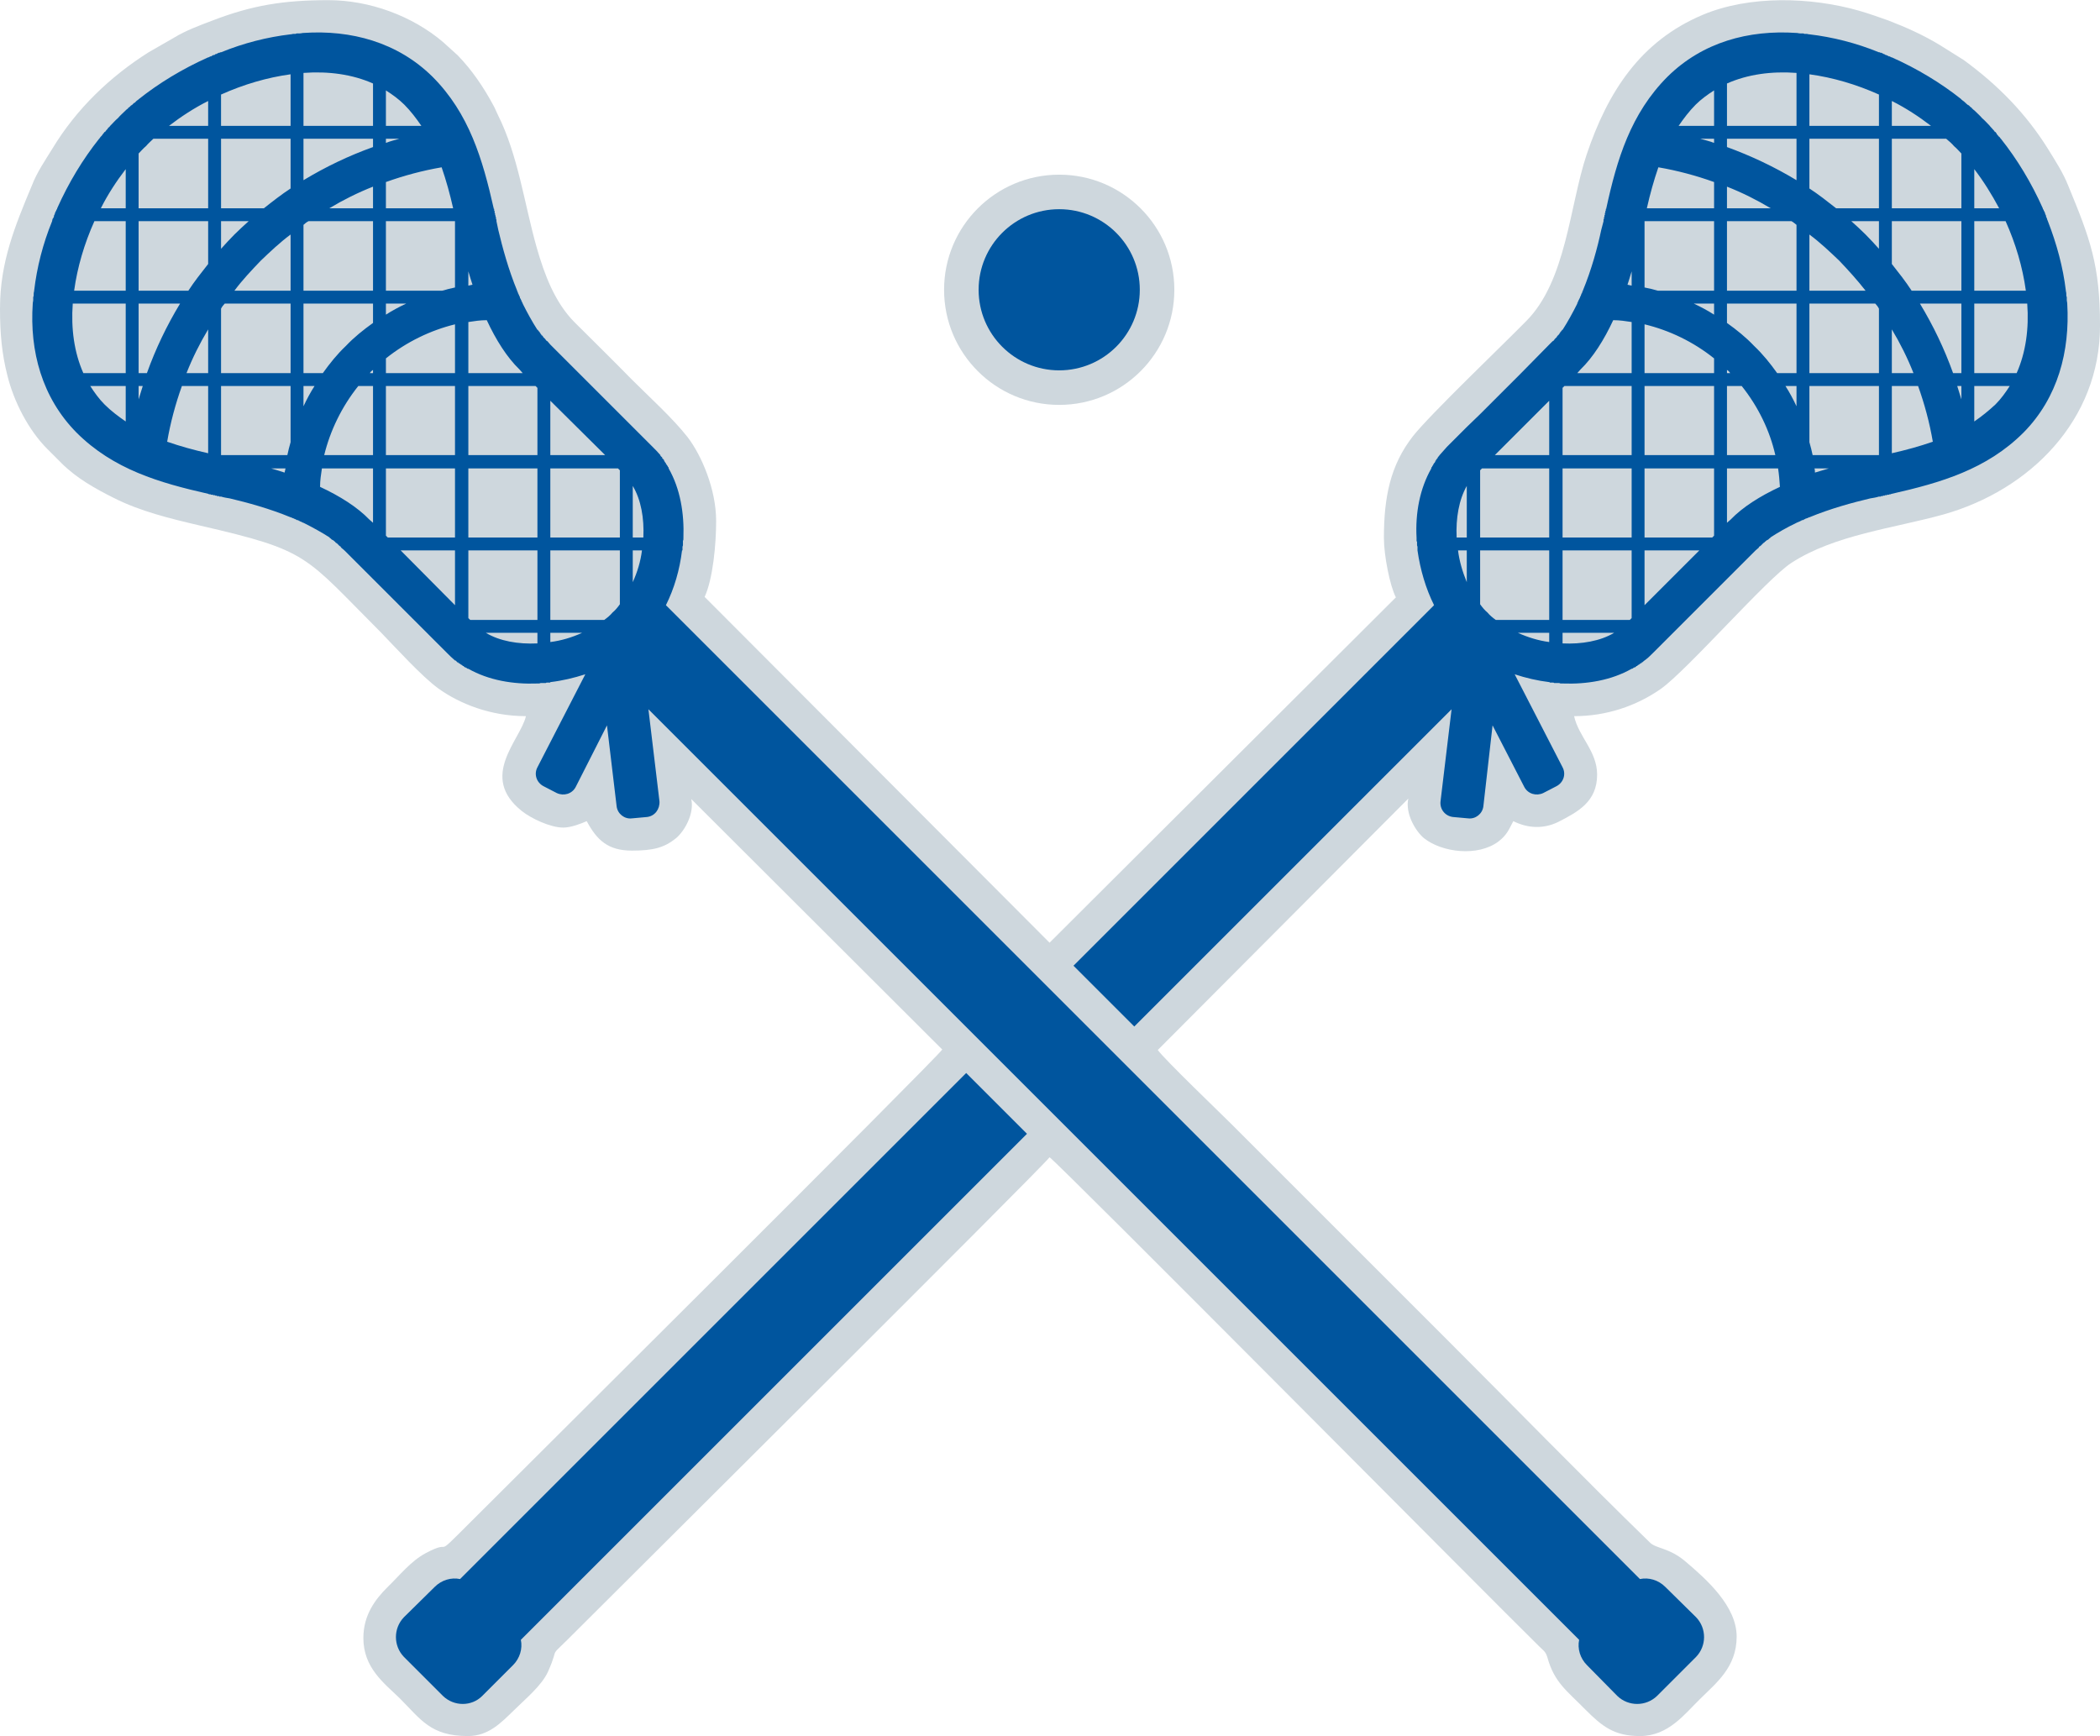
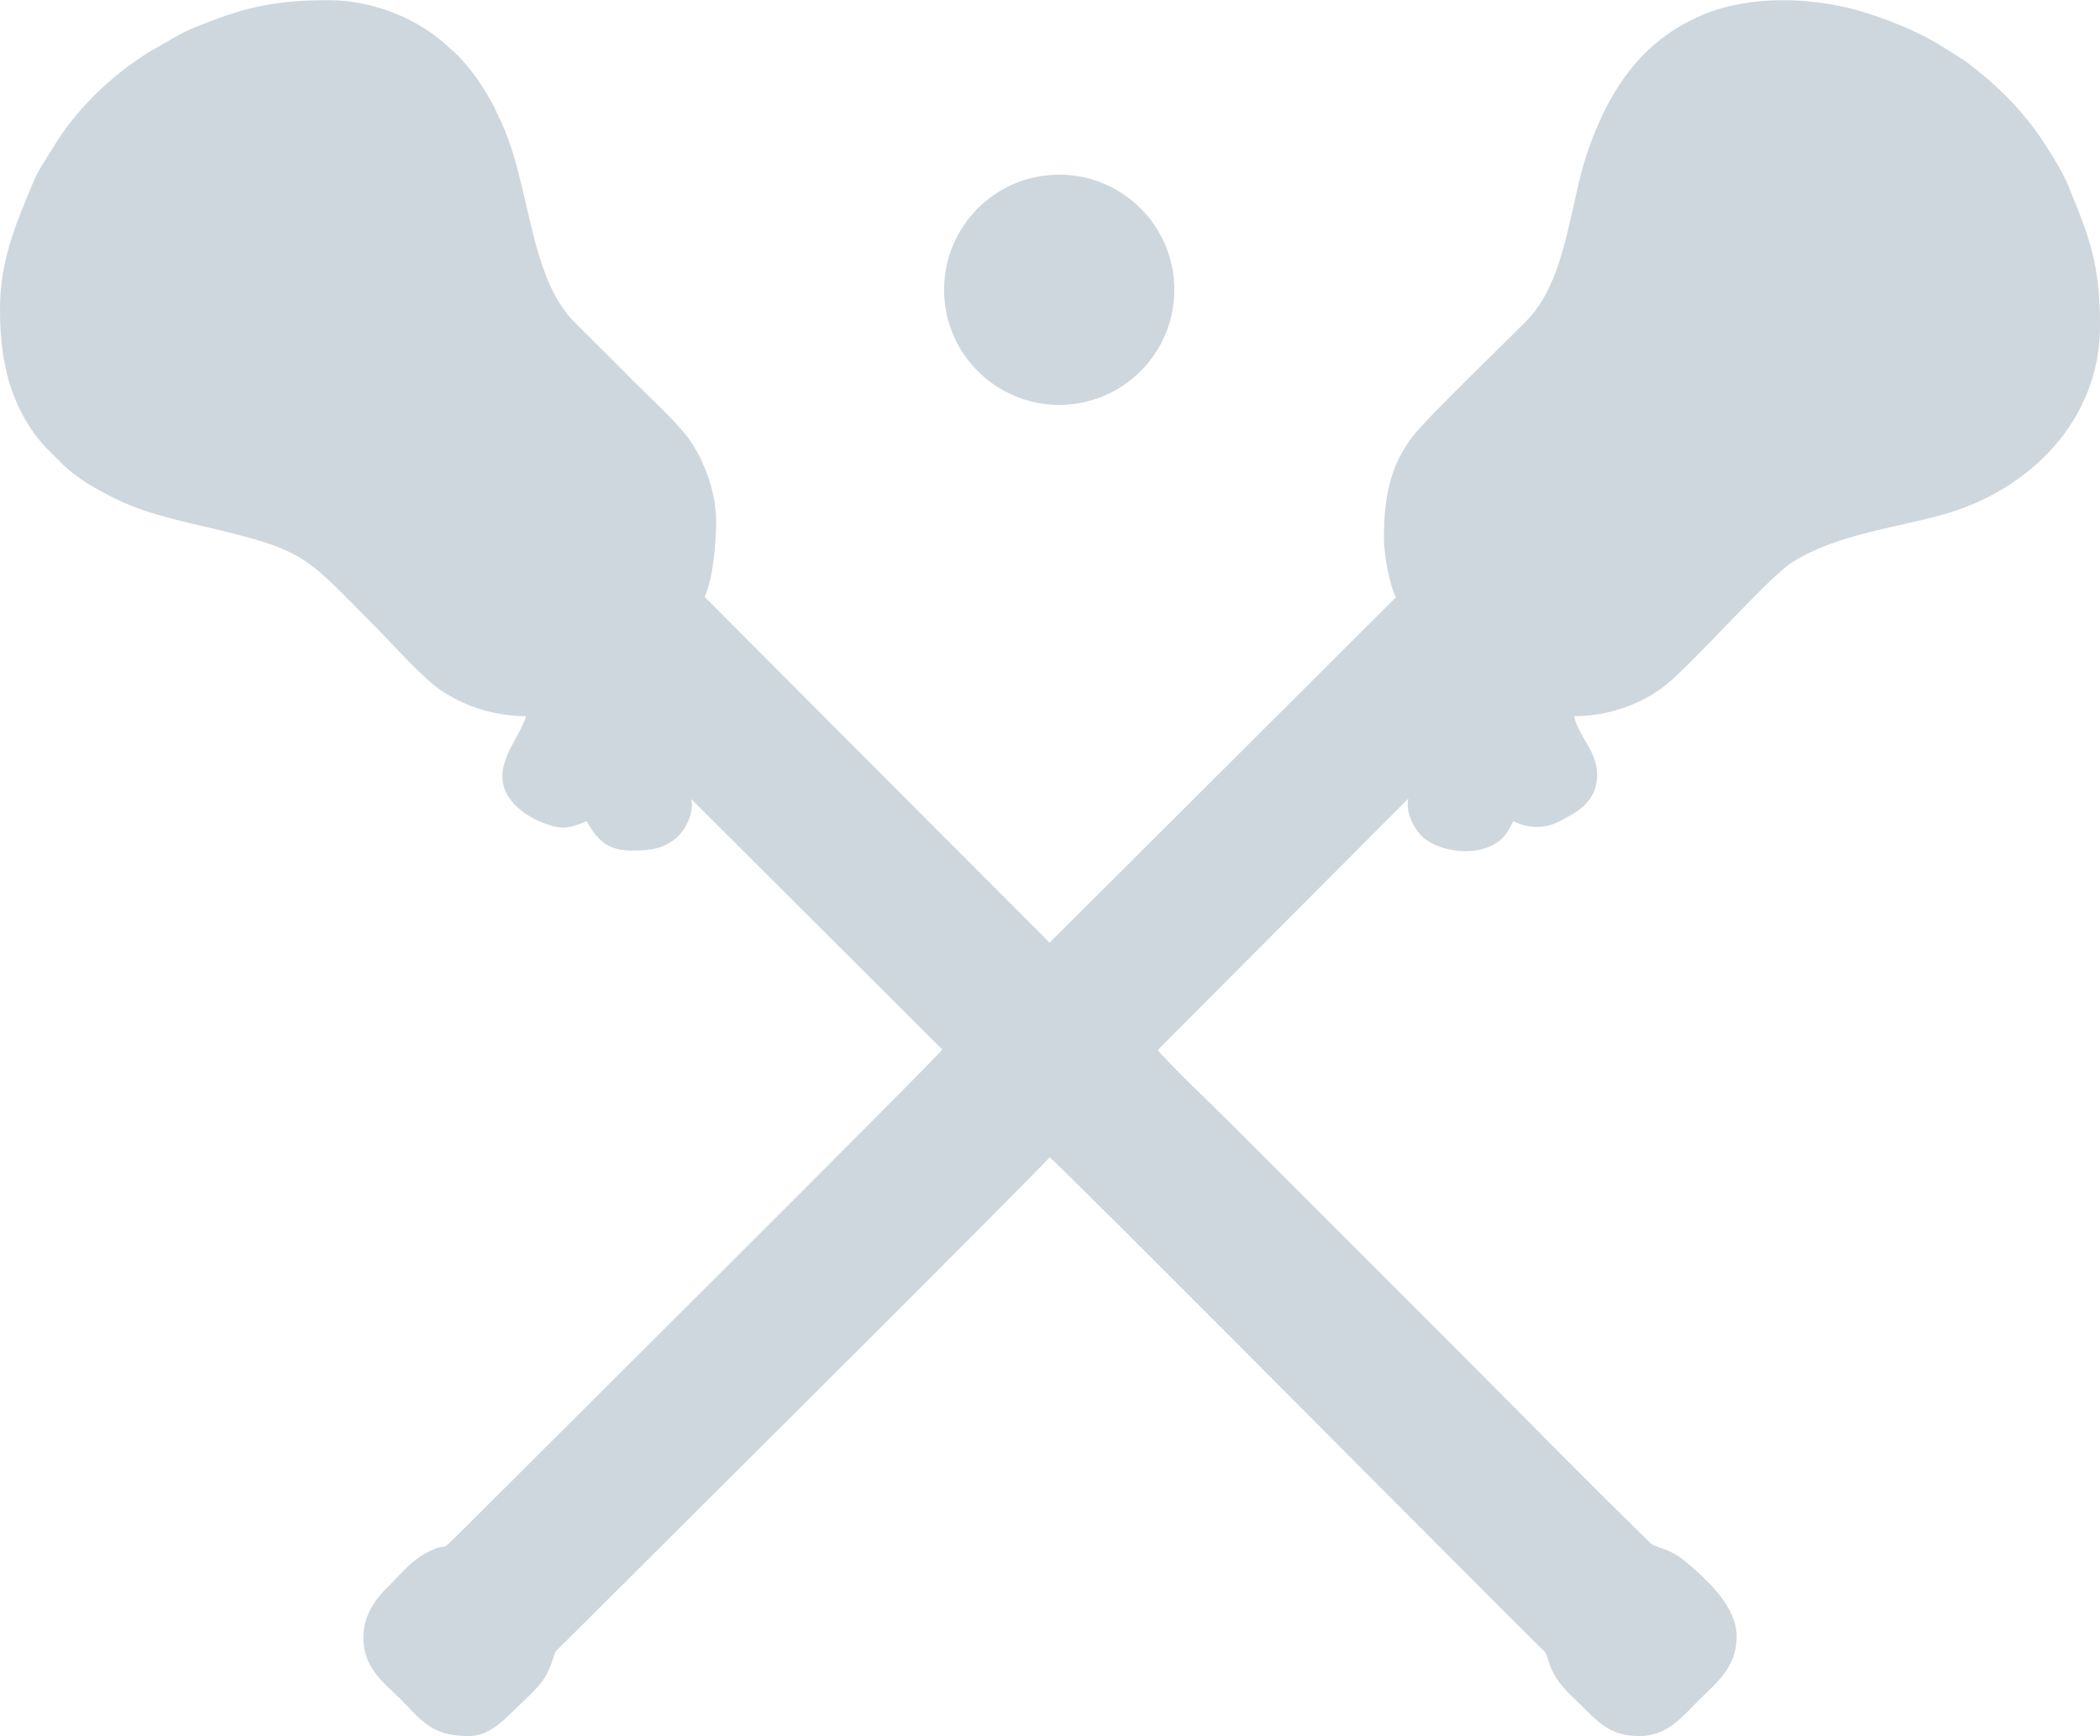
<svg xmlns="http://www.w3.org/2000/svg" xml:space="preserve" width="15.419in" height="12.75in" version="1.1" shape-rendering="geometricPrecision" text-rendering="geometricPrecision" image-rendering="optimizeQuality" fill-rule="evenodd" clip-rule="evenodd" viewBox="0 0 4560 3770">
  <g id="Layer_x0020_1">
    <g id="_1052494240">
      <path fill="#CED7DD" d="M0 668l0 3c0,52 4,97 16,144 14,57 46,119 87,160 11,11 20,20 31,31 32,32 73,55 113,75 57,29 123,45 187,60 239,55 225,64 392,231 34,35 90,97 126,123 46,33 113,60 190,60 -12,52 -103,131 -9,206 20,16 62,36 90,36 17,0 40,-9 51,-14 22,41 46,64 98,64 46,0 70,-6 96,-27 19,-16 40,-54 33,-85l545 544c-14,21 -955,957 -1027,1029 -84,84 -30,30 -95,65 -32,17 -57,49 -83,74 -26,26 -52,60 -52,110 0,65 45,98 79,131 46,46 67,82 148,82 45,0 72,-29 100,-56 24,-24 60,-53 74,-84 29,-65 -8,-18 65,-92 70,-70 1010,-1005 1024,-1025 21,14 962,963 1064,1063 8,8 13,10 17,23 15,55 43,73 82,113 37,37 63,58 119,58 62,0 97,-48 130,-80 35,-35 80,-69 80,-136 0,-66 -65,-124 -111,-163 -35,-30 -64,-28 -77,-41 -148,-144 -291,-291 -437,-437l-474 -474c-20,-20 -145,-140 -158,-159l544 -546c-7,32 15,70 34,86 39,31 117,41 162,7 18,-14 22,-25 32,-44 32,16 66,17 97,2 43,-22 85,-44 85,-103 0,-51 -40,-82 -50,-127 70,0 135,-22 188,-59 57,-40 232,-241 284,-274 94,-61 222,-75 330,-105 188,-53 340,-205 340,-410 0,-133 -22,-190 -69,-304 -11,-28 -28,-54 -44,-80 -48,-77 -109,-139 -183,-193l-51 -32c-36,-22 -74,-39 -113,-54 -20,-7 -39,-14 -63,-21 -105,-30 -238,-34 -340,9 -135,57 -206,167 -252,304 -37,111 -44,275 -132,362 -53,54 -207,201 -245,249 -49,63 -63,132 -63,221 0,38 13,104 26,129l-752 750 -749 -751c18,-39 25,-114 25,-165 0,-69 -32,-143 -62,-182 -33,-42 -83,-87 -122,-126 -41,-42 -81,-81 -123,-123 -43,-43 -66,-104 -83,-164 -27,-96 -40,-199 -84,-287 -4,-8 -6,-14 -10,-21 -21,-39 -46,-76 -77,-108l-32 -29c-67,-57 -160,-91 -249,-91 -97,0 -165,11 -251,44 -29,11 -59,22 -85,38l-54 31c-84,53 -157,123 -209,209 -16,26 -34,52 -45,81 -36,86 -69,166 -69,265z" />
-       <path fill="#00559E" d="M3865 1057c-1,-14 -2,-27 -4,-40l-111 0 0 118 8 -7c26,-27 64,-51 107,-71zm-576 407l104 202c8,15 2,33 -13,41l-29 15c-15,7 -33,2 -41,-13l-69 -134 -20 176c-2,16 -17,28 -33,26l-33 -3c-17,-2 -29,-17 -27,-34l24 -200 -689 689 -132 -132 782 -782c0,0 0,-1 1,-1 -18,-36 -30,-77 -36,-119l0 0 0 0 0 -1 0 0 0 -1 0 0 0 -1 0 0 0 -4 0 0 0 0 0 -1 -1 -3 0 0 0 -2 0 -1 0 0 0 -4 0 -1 -1 -1 0 -1c0,-1 0,-3 0,-5l0 0 0 -1c-3,-54 7,-107 32,-151l0 -1c0,-1 1,-2 2,-3l0 -1 1 -1c1,-2 2,-3 2,-4l1 -1 0 0 0 -1 1 0 0 0c1,-2 2,-3 2,-5l1 0 0 0 0 -1c1,-1 2,-3 3,-4l1 -1 0 0 0 -1c1,-1 2,-2 3,-4l1 0 0 -1c5,-6 11,-12 16,-18l43 -43 29 -28 61 -61 28 -28 61 -62 7 -7c1,-1 2,-1 3,-2l0 0 2 -3 0 0 0 0 0 0 2 -2 1 -1 2 -2 0 0 0 -1 2 -2 0 0 0 0 0 0 1 -1 2 -2 0 0 0 0 0 -1 2 -2 0 0 0 0 0 -1 2 -2 0 0 0 0 1 -1 0 0 1 -2 1 0c11,-17 22,-37 32,-57l0 -1 0 0 0 -1 1 0 0 -1 0 -1 1 0 0 -1 0 0 0 0 0 -1 1 -1 0 0 0 -1 0 0 1 -1 0 0 0 0 0 -1 0 0 1 -1 0 -1 0 0 0 0 1 -1 0 0 0 -1 0 0 0 -1 0 0 1 0 0 -1 0 0 0 0 0 -1 1 0 0 -1 0 0 0 -1 0 -1 1 0 0 0 0 -1 0 0 0 -1 1 0 0 -1 0 0 0 0 0 -1 0 0 1 0 0 -1 0 0 0 -1 0 0 0 -1 1 0 0 0 0 -1 0 0 0 0c19,-46 32,-94 40,-132l5 -19 0 -1 0 -1 0 0 0 0 0 -1 0 0 0 -1 0 0 0 0 1 -1 0 0 0 -1 0 0 0 0 0 -1 0 0 0 -1 0 0 0 -1 0 0 1 0 0 -1 0 0 0 0 0 -1 0 0 0 -1 0 0 0 -1 0 0 0 0 1 -1 0 0 0 -1 0 0 0 0 0 -1 0 0 0 -1 0 0 0 0 0 -1 0 0 1 -1 0 0 0 -1 0 0 0 0 0 -1 0 0 0 0 0 -1 0 0 0 -1 1 0 0 -1 0 0 0 0 0 -1 0 0 0 -1 0 0 0 -1 0 0 0 0 1 0 0 -1 0 0c23,-106 53,-206 133,-286 76,-75 176,-102 280,-95 3,0 5,1 8,1l0 0 5 0 0 0 1 0 0 0 1 0 2 1 1 0 0 0 1 0 0 0c3,0 5,0 8,1l0 0 0 0 1 0 0 0c51,6 102,19 151,39l1 0 0 0 0 0 1 0 1 1 0 0 1 0 0 0 1 0 0 0c2,1 4,2 6,3l1 0 0 0 0 0 1 1 2 1 1 0 0 0 0 0 6 3 1 0 0 0 0 0 1 0 0 0 1 1 2 1 1 0 0 0c56,25 107,56 151,91l0 1 1 0c1,1 3,3 5,4l1 1 0 0 1 1 1 1 1 0 0 0 0 1 5 4 0 0 1 0 3 3 0 0 1 1 3 2 0 1c2,1 3,3 5,4 6,6 12,11 17,17 6,5 11,11 17,17 1,2 3,3 4,5l1 0 0 1 2 2 1 1 3 4 0 0 1 0 3 4 0 0 0 1 3 3 0 0 0 1c2,1 4,3 5,5l0 0 1 1c35,44 66,95 91,151l0 0 0 1 2 3 0 1 0 0 0 1 1 0 2 5 0 0 0 1 2 4 0 1 0 0 0 1 2 4 0 0 0 1 0 0 2 5c19,49 33,100 39,151l0 0 0 0 0 1 0 0c1,3 1,6 1,8l0 1 0 0 0 1 1 3 0 1 0 0 0 5 0 0c0,3 1,5 1,8 6,103 -20,204 -95,280 -80,80 -180,109 -286,133l0 0 -1 0 0 0 0 0 -1 1 0 0 0 0 -1 0 0 0 -1 0 0 0 -1 0 0 0 0 0 -1 1 0 0 -1 0 0 0 0 0 -1 0 0 0 -1 0 0 0 0 0 -1 0 0 0 -1 1 0 0 -1 0 0 0 0 0 -1 0 0 0 0 0 -1 0 0 0 -1 0 0 1 -1 0 0 0 0 0 -1 0 0 0 -1 0 0 0 0 0 -1 0 0 0 -1 1 0 0 0 0 -1 0 0 0 -1 0 0 0 -1 0 0 0 0 0 -1 0 0 1 0 0 -1 0 0 0 -1 0 0 0 -1 0 0 0 -1 0c-6,2 -13,3 -19,4 -38,9 -86,22 -132,41l0 0 -1 0 0 0 0 0 0 0 -1 1 0 0 -1 0 0 0 -1 0 0 1 -1 0 0 0 0 0 0 0 -1 0 0 0 -1 1 0 0 -1 0 0 0 -1 0 0 1 -1 0 0 0 -1 0 0 1 -1 0 0 0 -1 0 0 0 0 0 0 1 -1 0 0 0 -1 0 0 0 -1 0 0 1 -1 0 0 0 -1 0 0 1 -1 0 0 0 -1 0 0 0 0 1 -1 0 0 0 -1 0 -1 1 0 0 -1 0 0 0 0 0 -1 1 -1 0 -1 0 0 1 0 0 -1 0c-21,10 -40,21 -57,32l0 1 -2 1 -1 1 0 0 0 0 -2 2 -1 0 0 0 0 0 -3 2 0 0 0 0 -2 2 -1 0 0 1 0 0 0 0 -3 2 0 0 0 0 -2 2 -1 1 -2 2 0 0 0 0 0 0c-1,1 -2,2 -3,2l0 0c-1,1 -2,2 -2,3l-7 6 -62 62 -28 28 -61 61 -28 28 -43 43c-6,6 -12,12 -19,17l0 0 0 0c-2,1 -3,3 -5,4l0 0 0 0 -1 0 0 1c-1,1 -3,1 -4,2l0 1 0 0 -1 0 0 0 -1 1c-1,0 -2,1 -3,2l-1 0 0 1 -2 0 0 0 0 1 -3 2 -1 0 -2 1 0 0 0 0c-1,1 -2,2 -4,2l0 0c-44,25 -97,34 -150,32l-1 0 0 0 -1 0c-2,0 -4,0 -5,-1l-1 0 -1 0 0 0 -1 0c-1,0 -3,0 -5,0l0 0 -2 0 -1 0 0 0 -2 -1 0 0 -1 0 0 0 -1 0 -3 0 -1 0 0 0 0 0 -1 0 0 0 -1 0 0 -1 -1 0c-25,-3 -51,-9 -75,-17zm-1059 998l-1099 1099c4,19 -2,40 -17,55l-67 67c-23,23 -61,23 -85,0l-85 -85c-23,-24 -23,-62 0,-86l67 -66c15,-15 36,-21 55,-17l1099 -1099 132 132zm1625 -1474c-12,-53 -37,-105 -73,-150l-32 0 0 150 105 0zm-98 -178l-3 -4 -4 -3 0 7 7 0zm-35 -32c-45,-36 -97,-61 -151,-74l0 106 151 0 0 -32zm-179 -79c-13,-2 -26,-4 -40,-4 -20,43 -44,81 -71,107l-7 8 118 0 0 -111zm-146 139l-4 4 0 146 150 0 0 -150 -146 0zm-33 32l-118 118 118 0 0 -118zm-146 147l-4 4 0 146 150 0 0 -150 -146 0zm-33 38c-17,30 -24,70 -22,112l22 0 0 -112zm-19 140c3,24 10,47 19,69l0 -69 -19 0zm48 117c5,7 10,13 16,18 5,6 11,11 18,16l116 0 0 -151 -150 0 0 117zm82 62c22,10 45,17 68,20l0 -20 -68 0zm97 23c41,2 82,-5 112,-23l-112 0 0 23zm146 -51l4 -4 0 -147 -150 0 0 151 146 0zm32 -32l119 -119 -119 0 0 119zm147 -147l4 -4 0 -146 -151 0 0 150 147 0zm-175 -547l0 -31c-3,10 -6,20 -9,29 3,1 6,1 9,2zm102 -347l77 0 0 -77c-14,9 -28,19 -40,31 -14,14 -26,30 -37,46zm105 -92l0 92 151 0 0 -115c-54,-4 -106,3 -151,23zm179 -20l0 112 151 0 0 -68c-49,-22 -100,-37 -151,-44zm179 58l0 54 85 0c-26,-20 -55,-39 -85,-54zm179 148l0 85 54 0c-16,-30 -34,-59 -54,-85zm68 113l-68 0 0 151 112 0c-7,-51 -22,-102 -44,-151zm47 179l-115 0 0 151 92 0c20,-45 27,-97 23,-151zm-38 179l-77 0 0 77c16,-11 31,-23 46,-37 12,-12 22,-26 31,-40zm-393 179l-31 0c1,3 1,6 1,9 10,-3 20,-6 30,-9zm-578 150l0 -150 150 0 0 150 -150 0zm178 -179l0 -150 151 0 0 150 -151 0zm107 -329l44 0 0 24c-14,-9 -29,-17 -44,-24zm-107 -35l0 -144 151 0 0 151 -122 0c-10,-3 -19,-5 -29,-7zm121 -323l30 0 0 9c-10,-4 -20,-6 -30,-9zm30 94l0 57 -146 0c7,-31 15,-60 25,-89 41,7 82,18 121,32zm155 443l24 0 0 44c-7,-15 -15,-30 -24,-44zm-127 -137l0 -42 151 0 0 151 -42 0c-15,-21 -31,-41 -50,-59 -18,-19 -38,-35 -59,-50zm0 -70l0 -151 140 0c4,2 7,5 11,8l0 143 -151 0zm0 -179l0 -47c33,13 65,29 95,47l-95 0zm0 -133l0 -18 151 0 0 90c-48,-29 -99,-53 -151,-72zm179 641l0 -122 151 0 0 150 -144 0c-2,-9 -4,-18 -7,-28zm0 -150l0 -151 143 0c3,3 6,7 8,11l0 140 -151 0zm0 -179l0 -122c23,17 44,37 65,57 20,21 39,42 57,65l-122 0zm91 -151l60 0 0 60c-9,-10 -19,-21 -29,-31 -10,-10 -21,-20 -31,-29zm-91 -71l0 -108 151 0 0 151 -93 0c-19,-15 -38,-30 -58,-43zm179 575l0 -146 57 0c14,39 25,80 32,121 -29,10 -58,18 -89,25zm142 -146l9 0 0 29c-3,-10 -6,-19 -9,-29zm-142 -28l0 -95c18,30 34,62 47,95l-47 0zm61 -151l90 0 0 151 -18 0c-19,-53 -43,-103 -72,-151zm-61 -86l0 -93 151 0 0 151 -108 0c-13,-20 -28,-39 -43,-58zm0 -121l0 -151 118 0c6,5 12,10 17,16 6,5 11,11 16,16l0 119 -151 0zm-3413 605c0,-14 2,-27 4,-40l111 0 0 118 -8 -7c-26,-27 -64,-51 -107,-71zm576 407l-104 202c-8,15 -2,33 13,41l29 15c15,7 33,2 41,-13l68 -134 21 176c2,16 17,28 33,26l33 -3c17,-2 28,-17 27,-34l-24 -200 2021 2021c-4,19 2,40 17,55l66 67c24,23 62,23 86,0l85 -85c23,-24 23,-62 0,-86l-67 -66c-15,-15 -36,-21 -55,-17l-2114 -2114c0,0 -1,-1 -1,-1 18,-36 30,-77 35,-119l0 0 1 0 0 -1 0 0 0 -1 0 0 0 -1 0 0 0 -4 0 0 0 0 0 -1 1 -3 0 0 0 -2 0 -1 0 0 0 -4 0 -1 0 -1 0 -1c1,-1 1,-3 1,-5l0 0 0 -1c2,-54 -7,-107 -32,-151l0 -1c0,-1 -1,-2 -2,-3l0 -1 -1 -1c-1,-2 -2,-3 -3,-4l0 -1 0 0 0 -1 -1 0 0 0c-1,-2 -2,-3 -3,-5l0 0 0 0 0 -1c-1,-1 -2,-3 -4,-4l0 -1 0 0 0 -1c-1,-1 -3,-2 -4,-4l0 0 0 -1c-5,-6 -11,-12 -17,-18l-43 -43 -28 -28 -61 -61 -28 -28 -62 -62 -6 -7c-1,-1 -2,-1 -3,-2l0 0 -2 -3 0 0 0 0 0 0 -2 -2 -1 -1 -2 -2 0 0 0 -1 -2 -2 0 0 0 0 -1 0 0 -1 -2 -2 0 0 0 0 0 -1 -2 -2 0 0 0 0 0 -1 -2 -2 0 0 0 0 -1 -1 0 0 -1 -2 -1 0c-11,-17 -22,-37 -32,-57l0 -1 0 0 -1 -1 0 0 0 -1 -1 -1 0 0 0 -1 0 0 0 0 -1 -1 0 -1 0 0 0 -1 -1 0 0 -1 0 0 0 0 0 -1 -1 0 0 -1 0 -1 0 0 -1 0 0 -1 0 0 0 -1 0 0 0 -1 0 0 -1 0 0 -1 0 0 0 0 0 -1 -1 0 0 -1 0 0 0 -1 -1 -1 0 0 0 0 0 -1 0 0 -1 -1 0 0 0 -1 0 0 0 0 0 -1 0 0 -1 0 0 -1 0 0 0 -1 0 0 -1 -1 0 0 0 0 0 -1 0 0 0 0c-19,-46 -32,-94 -41,-132l-4 -19 0 -1 0 -1 0 0 0 0 0 -1 0 0 0 -1 0 0 -1 0 0 -1 0 0 0 -1 0 0 0 0 0 -1 0 0 0 -1 0 0 0 -1 -1 0 0 0 0 -1 0 0 0 0 0 -1 0 0 0 -1 0 0 0 -1 0 0 -1 0 0 -1 0 0 0 -1 0 0 0 0 0 -1 0 0 0 -1 0 0 0 0 -1 -1 0 0 0 -1 0 0 0 -1 0 0 0 0 0 -1 0 0 0 0 0 -1 0 0 -1 -1 0 0 0 -1 0 0 0 0 0 -1 0 0 0 -1 0 0 0 -1 -1 0 0 0 0 0 0 -1 0 0c-24,-106 -53,-206 -133,-286 -76,-75 -177,-102 -280,-95 -3,0 -5,1 -8,1l0 0 -5 0 0 0 -1 0 0 0 -1 0 -2 1 -1 0 0 0 -1 0 0 0c-3,0 -5,0 -8,1l0 0 -1 0 0 0 0 0c-51,6 -102,19 -151,39l-1 0 0 0 -1 0 0 0 -1 1 0 0 -1 0 0 0 -1 0 0 0c-2,1 -4,2 -6,3l-1 0 0 0 -1 0 0 1 -2 1 -1 0 0 0 -1 0 -5 3 -1 0 0 0 -1 0 0 0 0 0 -1 1 -2 1 -1 0 0 0c-56,25 -107,56 -151,91l-1 1 0 0c-2,1 -4,3 -5,4l-1 1 0 0 -1 1 -1 1 -1 0 0 0 -1 1 -4 4 0 0 -1 0 -3 3 0 0 -1 1 -3 2 0 1c-2,1 -4,3 -5,4 -6,6 -12,11 -17,17 -6,5 -11,11 -17,17 -1,2 -3,3 -5,5l0 0 0 1 -2 2 -1 1 -3 4 0 0 -1 0 -3 4 0 0 -1 1 -2 3 0 0 -1 1c-1,1 -3,3 -4,5l0 0 -1 1c-35,44 -66,95 -91,151l0 0 0 1 -2 3 0 1 0 0 0 1 -1 0 -2 5 0 0 0 1 -2 4 0 1 0 0 0 1 -2 4 0 0 -1 1 0 0 -1 5c-20,49 -33,100 -39,151l0 0 0 0 0 1 0 0c-1,3 -1,6 -1,8l0 1 0 0 0 1 -1 3 0 1 0 0 0 5 0 0c0,3 -1,5 -1,8 -7,103 20,204 95,280 80,80 180,109 286,133l0 0 1 0 0 0 0 0 0 1 1 0 0 0 1 0 0 0 1 0 0 0 0 0 1 0 0 0 1 1 0 0 1 0 0 0 0 0 1 0 0 0 0 0 1 0 0 0 1 0 0 0 1 1 0 0 1 0 0 0 0 0 1 0 0 0 0 0 1 0 0 0 1 0 0 1 0 0 1 0 0 0 1 0 0 0 1 0 0 0 0 0 1 0 0 0 0 1 1 0 0 0 1 0 0 0 1 0 0 0 0 0 1 0 0 0 1 0 0 1 0 0 1 0 0 0 1 0 0 0 0 0 1 0 1 0c6,2 13,3 19,4 38,9 86,22 132,41l0 0 0 0 1 0 0 0 0 0 1 1 0 0 1 0 0 0 1 0 0 1 1 0 0 0 0 0 0 0 1 0 0 0 1 1 0 0 1 0 0 0 0 0 1 1 1 0 0 0 1 0 0 1 1 0 0 0 0 0 1 0 0 0 0 1 1 0 0 0 1 0 0 0 1 0 0 1 0 0 1 0 1 0 0 1 1 0 0 0 0 0 1 0 0 1 1 0 0 0 1 0 1 1 0 0 0 0 1 0 0 0 1 1 1 0 0 0 1 1 0 0 1 0c20,10 40,21 57,32l0 1 2 1 1 1 0 0 0 0 2 2 1 0 0 0 0 0 3 2 0 0 0 0 2 2 1 0 0 1 0 0 0 0 2 2 1 0 0 0 2 2 1 1 2 2 0 0 0 0 0 0c1,1 2,2 3,2l0 0c1,1 1,2 2,3l7 6 62 62 28 28 61 61 28 28 43 43c6,6 12,12 18,17l1 0 0 0c2,1 3,3 4,4l1 0 0 0 1 0 0 1c1,1 2,1 4,2l0 1 0 0 1 0 0 0 1 1c1,0 2,1 3,2l1 0 0 1 2 0 0 0 0 1 3 2 1 0 1 1 1 0 0 0c1,1 2,2 3,2l1 0c44,25 97,34 150,32l1 0 0 0 1 0c2,0 3,0 5,-1l1 0 1 0 0 0 1 0c1,0 3,0 4,0l1 0 2 0 1 0 0 0 2 -1 0 0 1 0 0 0 0 0 4 0 0 0 1 0 0 0 1 0 0 0 1 0 0 -1 0 0c26,-3 51,-9 76,-17zm-567 -476c13,-53 38,-105 74,-150l32 0 0 150 -106 0zm99 -178l3 -4 4 -3 0 7 -7 0zm35 -32c45,-36 97,-61 150,-74l0 106 -150 0 0 -32zm179 -79c13,-2 26,-4 40,-4 20,43 44,81 71,107l7 8 -118 0 0 -111zm146 139l4 4 0 146 -150 0 0 -150 146 0zm32 32l119 118 -119 0 0 -118zm147 147l4 4 0 146 -151 0 0 -150 147 0zm32 38c18,30 25,70 23,112l-23 0 0 -112zm20 140c-3,24 -10,47 -20,69l0 -69 20 0zm-48 117c-5,7 -10,13 -16,18 -5,6 -11,11 -18,16l-117 0 0 -151 151 0 0 117zm-82 62c-22,10 -45,17 -69,20l0 -20 69 0zm-97 23c-42,2 -82,-5 -112,-23l112 0 0 23zm-146 -51l-4 -4 0 -147 150 0 0 151 -146 0zm-33 -32l-118 -119 118 0 0 119zm-146 -147l-4 -4 0 -146 150 0 0 150 -146 0zm175 -547l0 -31c3,10 6,20 9,29 -3,1 -6,1 -9,2zm-102 -347l-77 0 0 -77c14,9 28,19 40,31 14,14 26,30 37,46zm-105 -92l0 92 -151 0 0 -115c54,-4 106,3 151,23zm-179 -20l0 112 -151 0 0 -68c49,-22 100,-37 151,-44zm-179 58l0 54 -85 0c26,-20 55,-39 85,-54zm-179 148l0 85 -54 0c15,-30 34,-59 54,-85zm-68 113l68 0 0 151 -112 0c7,-51 22,-102 44,-151zm-47 179l115 0 0 151 -92 0c-20,-45 -27,-97 -23,-151zm38 179l77 0 0 77c-16,-11 -32,-23 -46,-37 -12,-12 -22,-26 -31,-40zm393 179l31 0c-1,3 -1,6 -2,9 -9,-3 -19,-6 -29,-9zm578 150l0 -150 -150 0 0 150 150 0zm-179 -179l0 -150 -150 0 0 150 150 0zm-106 -329l-44 0 0 24c14,-9 29,-17 44,-24zm106 -35l0 -144 -150 0 0 151 122 0c10,-3 19,-5 28,-7zm-121 -323l-29 0 0 9c10,-4 19,-6 29,-9zm-29 94l0 57 146 0c-7,-31 -15,-60 -25,-89 -41,7 -82,18 -121,32zm-155 443l-24 0 0 44c7,-15 15,-30 24,-44zm127 -137l0 -42 -151 0 0 151 42 0c15,-21 31,-41 50,-59 18,-19 38,-35 59,-50zm0 -70l0 -151 -140 0c-4,2 -8,5 -11,8l0 143 151 0zm0 -179l0 -47c-33,13 -65,29 -95,47l95 0zm0 -133l0 -18 -151 0 0 90c48,-29 98,-53 151,-72zm-179 641l0 -122 -151 0 0 150 144 0c2,-9 4,-18 7,-28zm0 -150l0 -151 -143 0c-3,3 -6,7 -8,11l0 140 151 0zm0 -179l0 -122c-23,17 -44,37 -65,57 -20,21 -40,42 -57,65l122 0zm-91 -151l-60 0 0 60c9,-10 19,-21 29,-31 10,-10 21,-20 31,-29zm91 -71l0 -108 -151 0 0 151 93 0c19,-15 38,-30 58,-43zm-179 575l0 -146 -57 0c-14,39 -25,80 -32,121 29,10 58,18 89,25zm-142 -146l-9 0 0 29c3,-10 6,-19 9,-29zm142 -28l0 -95c-18,30 -34,62 -47,95l47 0zm-61 -151l-90 0 0 151 18 0c19,-53 43,-103 72,-151zm61 -86l0 -93 -151 0 0 151 108 0c13,-20 28,-39 43,-58zm0 -121l0 -151 -119 0c-5,5 -11,10 -16,16 -6,5 -11,11 -16,16l0 119 151 0z" />
      <circle fill="#CED7DD" cx="2300" cy="629" r="250" />
-       <circle fill="#00559E" cx="2300" cy="629" r="175" />
    </g>
  </g>
</svg>